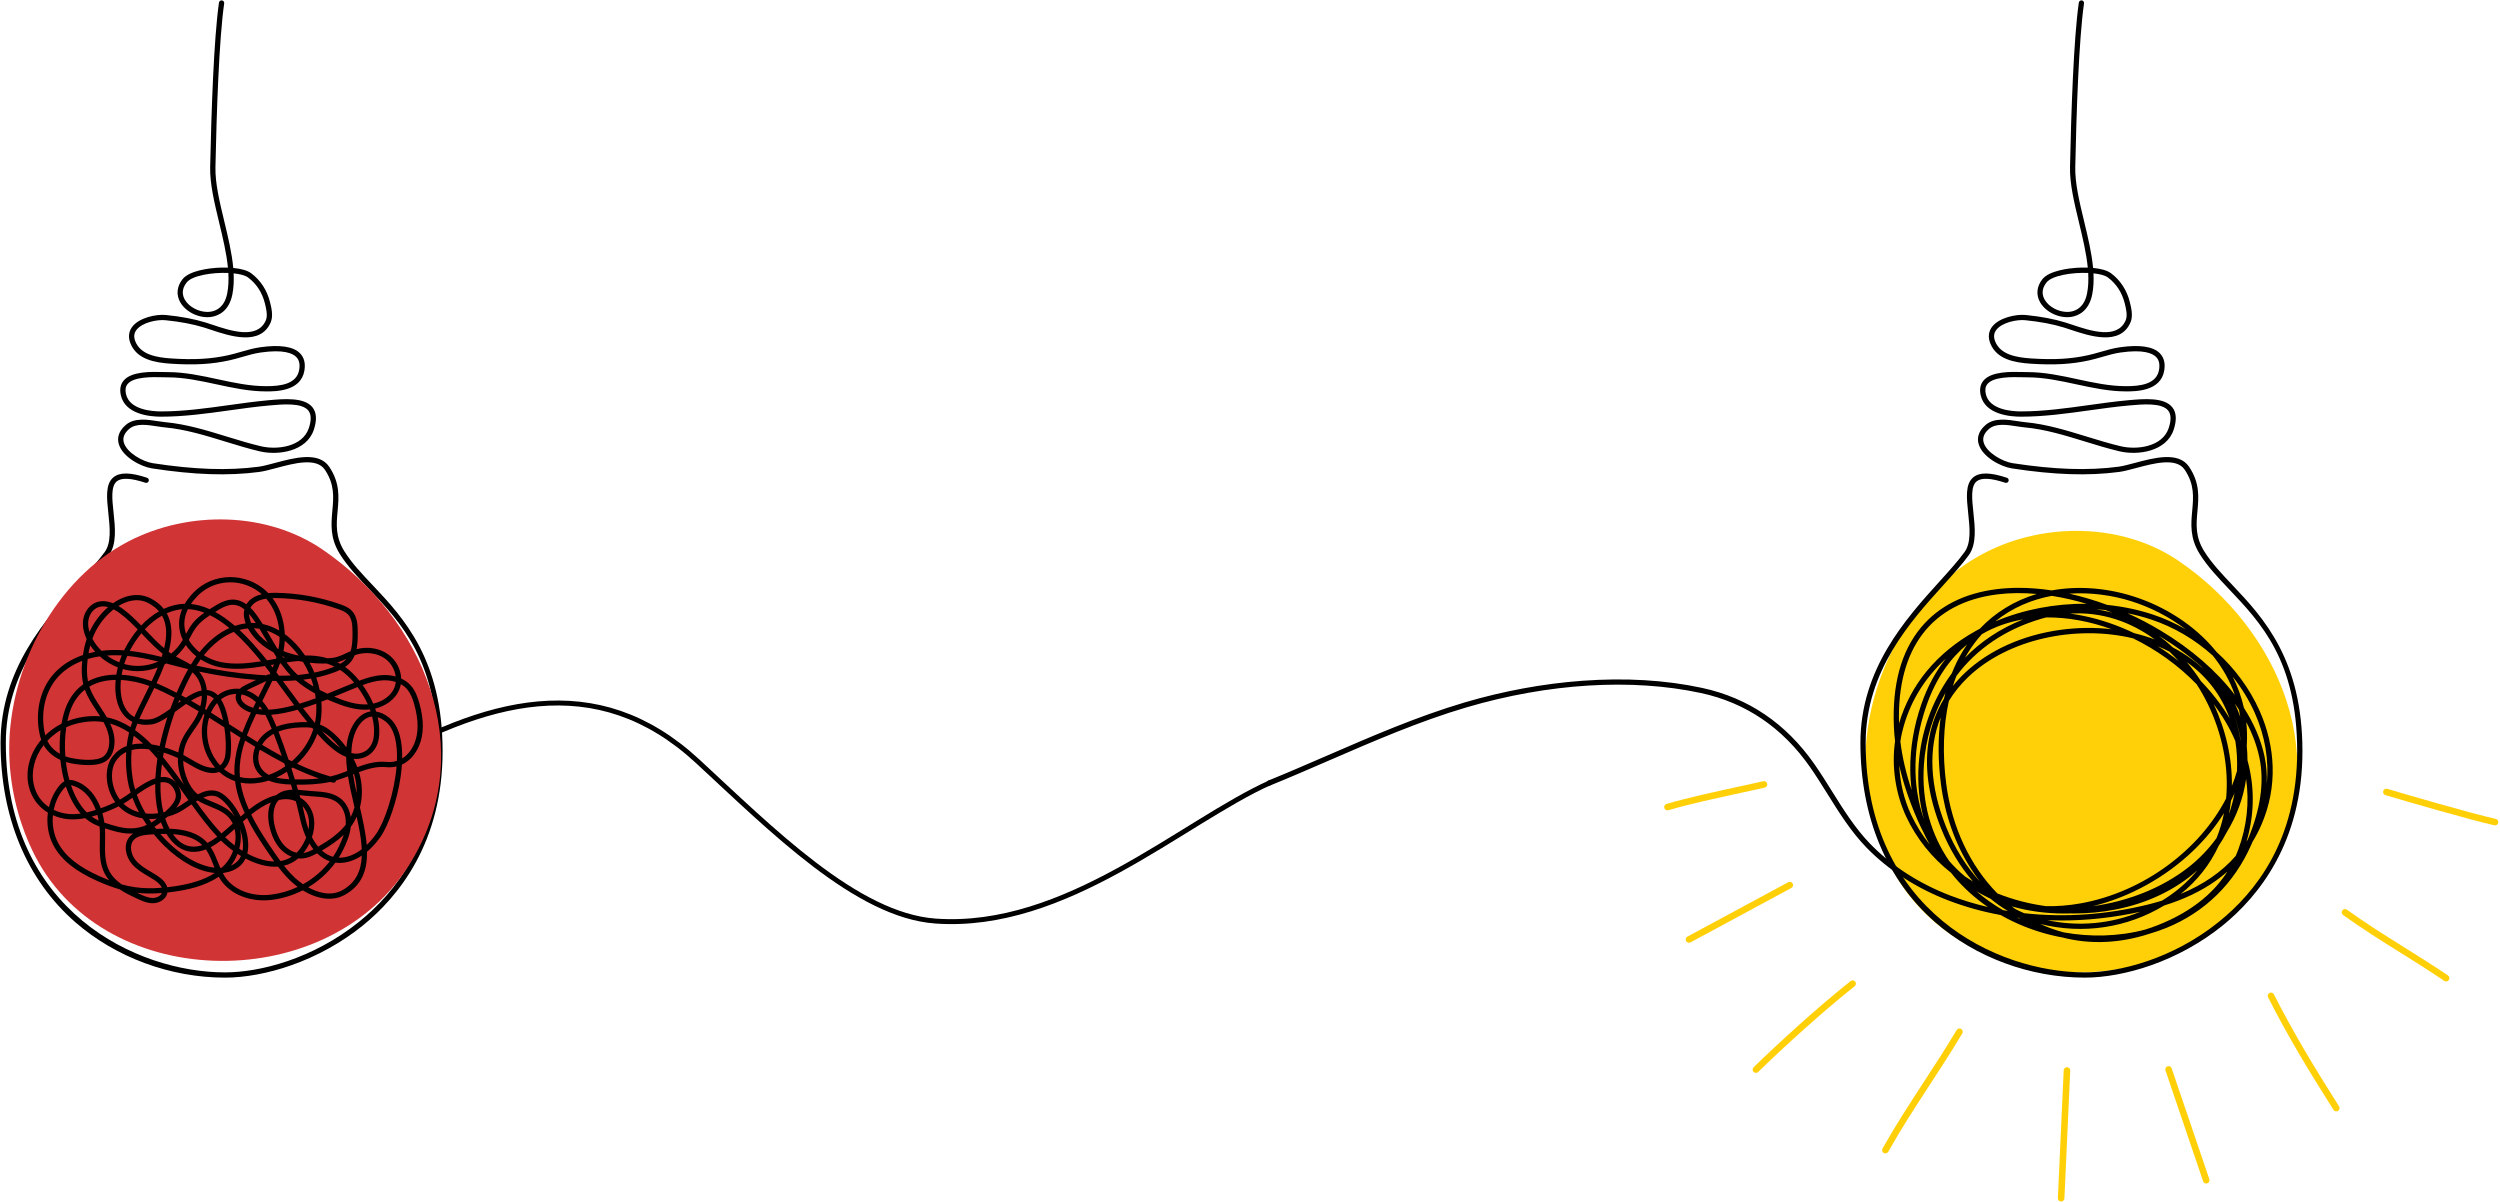
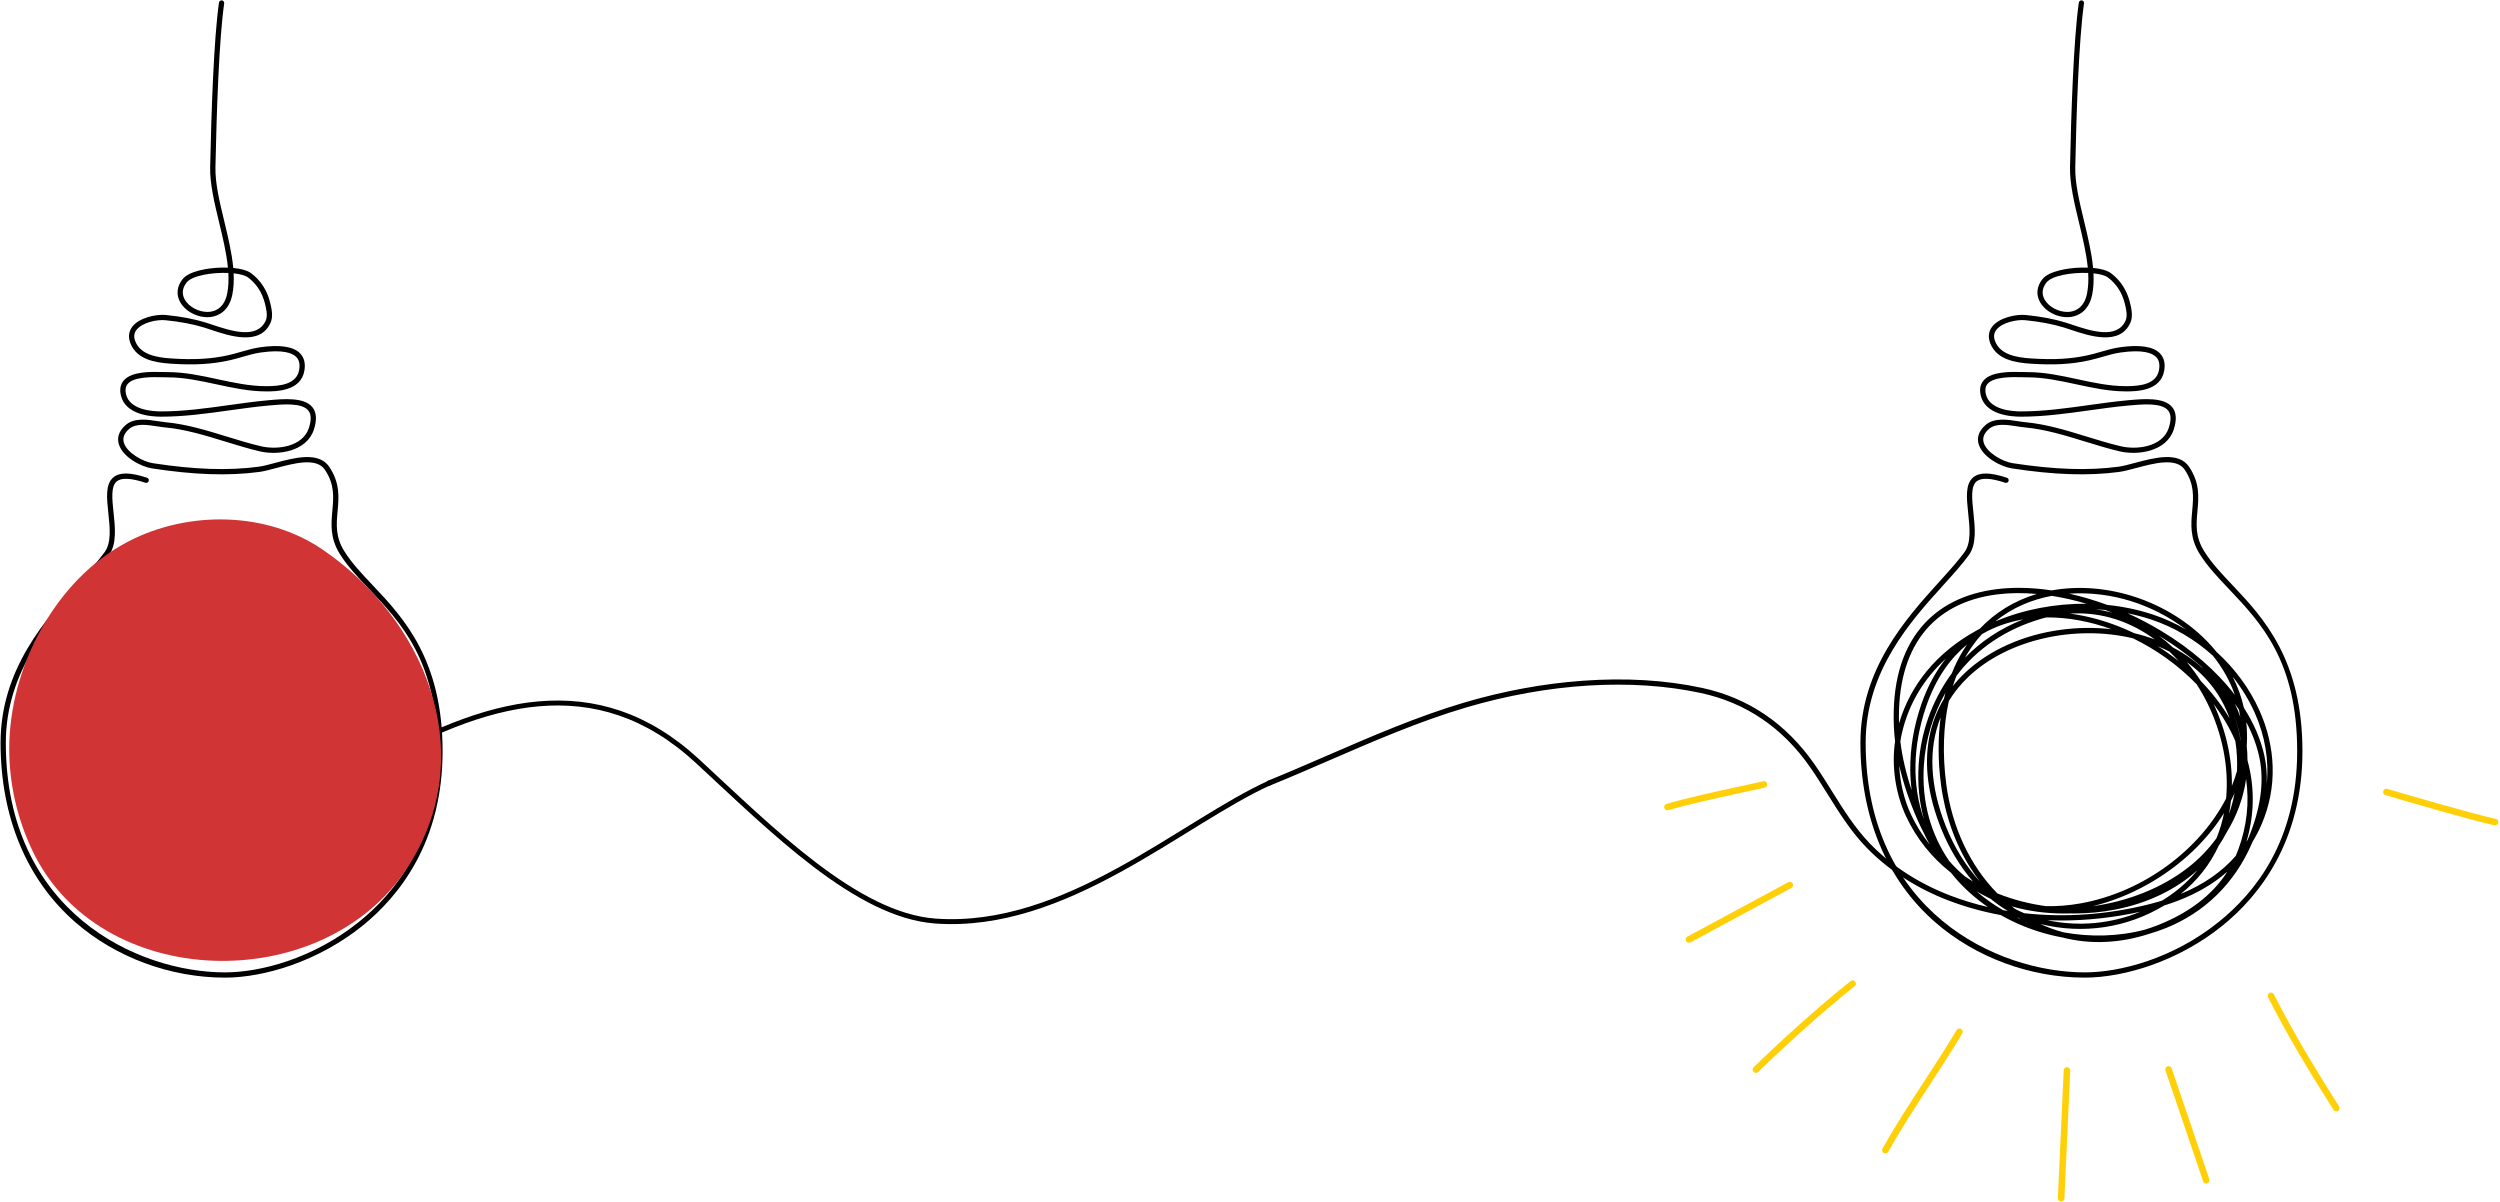
<svg xmlns="http://www.w3.org/2000/svg" width="1013" height="487" viewBox="0 0 1013 487" fill="none">
  <path d="M89.78 0.156C89.258 0.156 88.803 0.539 88.726 1.071C86.627 15.775 85.627 45.422 85.159 67.706C85.018 74.458 86.859 82.107 88.806 90.205C90.283 96.337 91.788 102.6 92.358 108.437C90.719 108.378 89.069 108.418 87.55 108.527C85.084 108.706 76.821 109.562 73.99 113.103C71.623 116.062 71.301 119.52 73.104 122.59C75.483 126.637 81.067 129.18 85.818 128.377C88.338 127.951 92.773 126.214 94.145 119.345C94.686 116.639 94.816 113.755 94.667 110.762C97.242 111.033 99.381 111.59 100.515 112.438C103.944 115.008 106.237 118.533 107.333 122.915C107.823 124.87 108.56 127.829 107.722 129.784C104.332 137.696 93.361 134.025 86.103 131.593C85.119 131.263 84.188 130.952 83.352 130.694C78.662 129.252 73.384 128.252 67.212 127.634C63.298 127.243 56.384 128.691 53.572 132.428C52.122 134.355 51.877 136.68 52.867 139.151C55.447 145.603 62.577 146.925 69.215 147.367C78.726 148 85.84 147.593 92.999 146.002C94.747 145.613 96.481 145.113 98.157 144.629C100.605 143.921 103.135 143.192 105.665 142.831C114.801 141.524 118.533 143.107 120.053 144.664C121.228 145.866 121.614 147.553 121.236 149.822C120.252 155.723 113.572 156.479 107.863 156.479C101.201 156.479 94.571 155.042 88.162 153.656C81.626 152.241 74.868 150.777 67.946 150.777C67.414 150.777 66.775 150.761 66.038 150.743C61.247 150.62 53.226 150.413 50.065 154.254C48.807 155.784 48.434 157.758 48.961 160.126C50.709 167.993 60.944 168.841 65.261 168.841C74.634 168.841 83.916 167.543 92.89 166.29C98.139 165.556 103.566 164.798 108.943 164.308C114.599 163.795 122.343 163.09 124.953 166.383C126.142 167.886 126.206 170.273 125.137 173.479C122.599 181.095 112.279 182.364 105.761 180.829C101.158 179.746 96.463 178.302 91.919 176.902C83.842 174.418 75.491 171.845 67.036 171.076C66.11 170.991 65.067 170.831 63.963 170.659C59.73 170.001 54.463 169.185 50.983 172.167C47.618 175.051 47.567 177.956 48.118 179.885C49.624 185.16 57.03 189.092 61.577 189.792C78.736 192.431 92.555 192.889 105.066 191.229C106.974 190.976 109.363 190.335 111.896 189.659C119.177 187.709 128.239 185.283 131.636 190.34C135.64 196.3 135.172 201.45 134.674 206.901C134.177 212.358 133.661 218 137.704 224.479C140.825 229.483 145.095 233.987 149.615 238.754C162.547 252.397 177.206 267.857 177.206 304.397C177.206 340.938 159.964 361.843 145.499 373.501C126.735 388.623 105.152 394.01 91.206 394.01C55.492 394.01 2.359 369.237 2.359 300.981C2.359 271.882 20.54 251.78 33.818 237.102C37.742 232.766 41.448 228.666 44.157 224.931C47.381 220.483 46.655 213.672 46.011 207.662C45.425 202.19 44.875 197.021 47.352 195.023C49.246 193.495 53.135 193.695 58.914 195.61C59.472 195.794 60.074 195.493 60.26 194.935C60.446 194.376 60.143 193.775 59.584 193.589C52.893 191.367 48.581 191.295 46.016 193.362C42.635 196.087 43.247 201.817 43.896 207.886C44.526 213.789 45.178 219.892 42.432 223.678C39.791 227.32 36.122 231.377 32.238 235.671C18.731 250.609 0.23 271.06 0.23 300.981C0.23 330.903 10.736 356.488 30.612 373.767C46.966 387.985 69.052 396.139 91.206 396.139C99.331 396.139 108.855 394.362 118.023 391.132C128.47 387.452 138.436 381.929 146.838 375.159C161.664 363.211 179.337 341.233 179.337 304.397C179.337 267.561 163.715 250.529 151.163 237.288C146.718 232.601 142.52 228.171 139.513 223.351C135.85 217.479 136.31 212.435 136.797 207.093C137.305 201.511 137.832 195.738 133.408 189.151C129.162 182.833 119.286 185.477 111.35 187.6C108.887 188.26 106.562 188.882 104.792 189.116C92.488 190.747 78.862 190.292 61.907 187.685C57.921 187.071 51.371 183.5 50.172 179.297C49.618 177.36 50.361 175.503 52.374 173.777C55.109 171.433 59.643 172.135 63.641 172.755C64.78 172.931 65.855 173.098 66.847 173.189C75.081 173.936 83.323 176.474 91.296 178.93C95.872 180.337 100.605 181.795 105.277 182.894C112.579 184.612 124.197 183.032 127.158 174.144C128.467 170.214 128.289 167.155 126.624 165.053C123.301 160.858 114.891 161.621 108.754 162.18C103.327 162.672 97.873 163.436 92.6 164.172C83.698 165.418 74.49 166.705 65.267 166.705C61.462 166.705 52.457 166.019 51.044 159.655C50.661 157.936 50.882 156.609 51.715 155.598C54.218 152.56 61.875 152.757 65.99 152.863C66.743 152.882 67.392 152.9 67.951 152.9C74.645 152.9 81.29 154.34 87.718 155.731C94.239 157.144 100.983 158.602 107.871 158.602C111.717 158.602 121.939 158.602 123.343 150.165C123.833 147.223 123.242 144.869 121.582 143.171C118.869 140.394 113.415 139.569 105.37 140.718C102.691 141.101 100.089 141.852 97.572 142.581C95.925 143.057 94.225 143.546 92.541 143.921C85.592 145.464 78.659 145.861 69.361 145.241C63.386 144.842 56.99 143.714 54.849 138.358C54.13 136.565 54.271 135.044 55.28 133.705C57.592 130.633 63.681 129.417 67.007 129.749C73.035 130.353 78.18 131.324 82.732 132.726C83.544 132.977 84.462 133.282 85.433 133.61C92.946 136.124 105.521 140.333 109.685 130.619C110.805 128.004 109.962 124.628 109.403 122.396C108.203 117.597 105.572 113.564 101.797 110.733C100.171 109.512 97.46 108.855 94.518 108.573C93.962 102.491 92.406 96.031 90.884 89.702C88.968 81.742 87.159 74.224 87.295 67.746C87.76 45.521 88.755 15.966 90.841 1.369C90.924 0.786 90.519 0.249 89.939 0.164C89.889 0.156 89.838 0.153 89.788 0.153L89.78 0.156ZM84.025 126.392C80.487 126.392 76.637 124.391 74.943 121.508C73.985 119.879 73.333 117.331 75.656 114.428C77.893 111.629 86.005 110.323 92.531 110.602C92.693 113.529 92.581 116.325 92.062 118.922C90.996 124.258 87.886 125.865 85.467 126.272C84.996 126.352 84.515 126.389 84.025 126.389V126.392Z" fill="black" />
  <path d="M514.891 317.019C478.964 333.166 431.898 377.029 379.033 373.211C347.071 370.903 312.593 336.095 282.638 308.419C241.659 270.558 196.371 283.39 148.559 311.377" stroke="black" stroke-width="2" />
  <path d="M166.778 348.853C166.174 349.858 165.546 350.859 164.891 351.856C130.836 403.849 40.387 402.114 13.075 344.556C7.004 331.76 3.735 317.622 3.737 303.45C3.737 270.56 22.331 234.689 52.127 219.328C76.619 206.702 108.203 207.356 130.628 222.63C171.683 250.591 194.012 303.541 166.78 348.853H166.778Z" fill="#D13434" />
-   <path d="M93.337 233.83C87.72 233.83 82.261 236.057 78.303 240.204C76.855 241.718 75.741 243.205 74.895 244.644C72.005 244.711 69.167 245.403 66.357 246.711C65.048 245.059 63.325 243.665 61.194 242.532C56.588 240.09 50.962 240.824 45.784 244.442C43.342 243.447 41.059 243.309 39.048 244.054C36.164 245.118 34.049 248.026 33.661 251.458C33.398 253.793 33.9 256.355 35.121 258.939C34.672 260.261 34.307 261.626 34.028 263.03C33.866 263.844 33.727 264.64 33.608 265.414C28.516 267.165 24.23 270.003 21.149 273.781C16.584 279.376 14.575 287.174 15.642 295.168C15.871 296.887 16.225 298.406 16.706 299.749C12.114 305.193 10.156 312.099 11.633 318.524C12.7 323.153 15.466 326.904 19.407 329.28C18.803 333.813 19.532 338.533 21.668 342.55C24.786 348.406 30.503 353.024 39.666 357.084C42.842 358.491 45.731 359.563 48.469 360.345C50.839 361.934 53.396 363.123 55.553 364.126C57.495 365.03 59.696 366.057 62.127 365.988C64.564 365.922 67.384 364.379 67.866 361.644C68.725 361.551 69.608 361.439 70.513 361.314C75.759 360.582 82.841 359.167 88.62 355.235C88.888 355.714 89.176 356.185 89.49 356.642C93.491 362.492 101.504 365.634 109.903 364.647C114.404 364.118 118.73 362.774 122.678 360.758C128.717 364.48 134.868 365.217 139.582 362.66C146.715 358.792 148.827 352.463 148.718 345.117C150.628 343.529 152.443 341.55 154.084 339.227C157.468 334.444 160.924 324.257 162.297 315.007C162.523 313.493 162.733 311.718 162.856 309.814C165.822 308.441 168.254 305.831 169.799 302.213C171.813 297.501 171.84 291.64 169.882 284.793C169.233 282.518 168.323 279.913 166.519 277.846C165.465 276.638 164.111 275.657 162.56 274.936C162.433 271.264 160.57 267.58 157.426 265.254C153.89 262.639 149.053 261.836 144.48 263.033C144.919 260.913 144.972 258.611 144.962 256.257C144.948 253.094 144.752 249.816 142.597 247.528C141.28 246.131 139.524 245.434 137.837 244.841C129.468 241.891 120.723 240.332 111.85 240.207C110.738 240.191 109.69 240.233 108.708 240.332C106.476 238.028 103.744 236.245 100.605 235.109C98.226 234.25 95.768 233.832 93.339 233.832L93.337 233.83ZM77.358 244.74C78.052 243.705 78.88 242.681 79.84 241.675C84.93 236.344 92.796 234.551 99.879 237.107C102.206 237.948 104.287 239.19 106.075 240.768C103.143 241.484 101.036 242.862 99.849 244.862C98.476 243.862 96.885 243.123 95.069 242.968C91.599 242.67 88.412 244.668 86.087 246.126C85.715 246.36 85.334 246.6 84.948 246.844C82.373 245.687 79.846 244.988 77.356 244.743L77.358 244.74ZM110.432 242.343C110.903 242.327 111.369 242.322 111.818 242.33C120.462 242.452 128.978 243.971 137.129 246.844C138.571 247.353 140.059 247.935 141.048 248.986C142.676 250.713 142.823 253.413 142.833 256.265C142.847 258.987 142.775 261.618 142.065 263.863C141.41 264.137 140.774 264.438 140.152 264.73C139.002 265.273 137.914 265.784 136.77 266.13C135.472 266.518 134.107 266.683 132.745 266.739C129.76 265.84 126.695 265.542 123.596 265.592C121.135 262.003 118.374 259.101 115.397 256.943C115.386 256.696 115.373 256.449 115.354 256.198C114.984 250.822 113.252 246.076 110.432 242.346V242.343ZM101.504 246.275C102.629 244.03 105.173 242.998 107.873 242.577C110.794 245.935 112.651 250.375 113.159 255.483C111.004 254.232 108.759 253.354 106.45 252.868C105.745 251.753 105.018 250.652 104.255 249.582C103.513 248.539 102.597 247.353 101.504 246.278V246.275ZM47.987 245.549C51.047 243.663 55.604 241.979 60.193 244.416C61.962 245.355 63.354 246.464 64.418 247.717C61.84 249.188 59.424 251.12 57.216 253.461C54.952 251.128 52.584 248.826 49.956 246.866C49.291 246.371 48.634 245.929 47.985 245.546L47.987 245.549ZM87.183 247.951C87.183 247.951 87.21 247.935 87.22 247.927C89.905 246.243 92.334 244.87 94.888 245.089C96.292 245.208 97.652 245.802 99.022 246.911C98.54 248.92 98.931 250.934 99.543 252.591C98.075 252.777 96.614 253.118 95.175 253.605C94.927 253.392 94.683 253.184 94.435 252.977C91.969 250.92 89.556 249.247 87.183 247.951ZM36.266 256.055C35.789 254.53 35.619 253.059 35.773 251.697C36.069 249.095 37.681 246.826 39.785 246.049C41.084 245.57 42.456 245.634 43.789 246.001C40.57 248.792 38.029 252.197 36.266 256.052V256.055ZM75.384 256.853C75.35 256.754 75.318 256.653 75.286 256.555C74.267 253.333 74.57 250.037 76.156 246.815C78.332 246.914 80.545 247.398 82.804 248.268C81.088 249.473 79.417 250.851 78.076 252.535C77.002 253.887 76.172 255.384 75.384 256.853ZM67.557 248.505C69.603 247.589 71.675 247.039 73.78 246.86C72.064 250.949 72.418 254.552 73.256 257.196C73.477 257.893 73.751 258.58 74.07 259.247C73.876 259.582 73.676 259.912 73.469 260.232C72.351 261.969 70.963 263.517 69.382 264.837C69.028 264.597 68.68 264.35 68.337 264.097C68.605 263.092 68.832 262.094 69.01 261.107C69.925 256.068 69.435 251.857 67.557 248.505ZM37.428 258.798C39.07 254.413 41.73 250.58 45.263 247.541C45.489 247.347 45.75 247.132 46.04 246.903C47.003 247.398 47.902 247.991 48.682 248.574C51.228 250.473 53.558 252.748 55.795 255.057C53.896 257.321 52.169 259.91 50.653 262.791C50.525 263.033 50.403 263.275 50.281 263.52C49.623 263.472 48.969 263.435 48.309 263.408C45.83 263.315 43.425 263.416 41.121 263.701C39.751 262.357 38.561 260.825 37.617 259.146C37.55 259.029 37.487 258.912 37.425 258.798H37.428ZM101.775 252.426C101.342 251.402 100.948 250.111 100.943 248.795C101.461 249.393 101.988 250.064 102.52 250.814C102.909 251.359 103.286 251.913 103.662 252.474C103.148 252.437 102.637 252.421 102.119 252.421C102.004 252.421 101.89 252.421 101.775 252.423V252.426ZM76.491 259.285C76.688 258.925 76.879 258.569 77.068 258.215C77.906 256.651 78.699 255.172 79.742 253.86C81.202 252.024 83.113 250.588 85.1 249.279C87.646 250.537 90.251 252.272 92.927 254.49C88.574 256.457 84.456 259.782 80.854 264.275C79.053 262.852 77.555 261.155 76.488 259.287L76.491 259.285ZM58.693 254.996C60.826 252.719 63.162 250.856 65.65 249.465C67.754 253.136 67.701 257.726 66.512 262.661C63.976 260.543 61.654 258.106 59.246 255.579C59.062 255.384 58.876 255.193 58.693 254.999V254.996ZM108.474 260.413C106.335 258.867 104.414 256.946 102.911 254.562C103.659 254.592 104.404 254.666 105.143 254.786C106.141 256.398 107.096 258.042 108.035 259.654C108.182 259.907 108.331 260.16 108.477 260.413H108.474ZM97.029 255.257C98.171 254.943 99.322 254.73 100.477 254.626C100.568 254.791 100.655 254.945 100.74 255.092C102.978 258.899 106.415 262.014 110.797 264.315C111.201 264.972 111.614 265.63 112.037 266.279C111.97 266.5 111.901 266.72 111.829 266.941C111.308 267.032 110.789 267.122 110.267 267.213C109.584 267.332 108.897 267.452 108.208 267.569C104.667 263.145 100.937 258.885 97.029 255.259V255.257ZM112.311 262.708C111.478 261.338 110.672 259.955 109.874 258.582C109.28 257.563 108.679 256.531 108.065 255.501C109.86 256.092 111.608 256.954 113.295 258.071C113.3 259.769 113.141 261.394 112.848 262.969C112.667 262.884 112.489 262.799 112.311 262.708ZM82.599 265.502C86.225 261.006 90.376 257.776 94.725 256.034C98.578 259.487 102.275 263.621 105.798 267.963C100.381 268.814 94.898 269.344 89.623 268.298C87.09 267.795 84.698 266.821 82.602 265.499L82.599 265.502ZM52.566 263.73C53.968 261.08 55.548 258.691 57.283 256.598C57.424 256.747 57.565 256.895 57.708 257.042C60.289 259.75 62.933 262.525 65.905 264.901C65.775 265.332 65.639 265.765 65.495 266.199C61.252 265.153 56.937 264.22 52.566 263.73ZM114.857 263.829C115.131 262.466 115.314 261.07 115.389 259.617C117.392 261.256 119.286 263.275 121.037 265.654C119.036 265.228 116.932 264.637 114.857 263.829ZM71.268 266.013C72.798 264.659 74.15 263.102 75.259 261.381C75.264 261.373 75.27 261.362 75.278 261.354C76.419 263.062 77.877 264.619 79.572 265.957C78.853 266.947 78.156 267.981 77.489 269.067C77.459 269.117 77.427 269.165 77.398 269.216C77.289 269.189 77.177 269.163 77.068 269.139C77.047 269.133 77.026 269.128 77.002 269.123C75.938 268.468 74.825 267.896 73.735 267.332C72.915 266.909 72.067 266.473 71.268 266.015V266.013ZM35.877 264.717C35.949 264.297 36.029 263.874 36.114 263.44C36.244 262.783 36.393 262.136 36.566 261.498C37.17 262.413 37.84 263.283 38.572 264.1C37.654 264.275 36.758 264.48 35.88 264.717H35.877ZM143.743 265.481C147.997 263.943 152.863 264.518 156.162 266.957C158.49 268.678 159.988 271.376 160.347 274.116C158.636 273.64 156.771 273.443 154.848 273.555C151.666 273.741 148.636 274.664 145.606 275.814C143.754 273.507 141.828 271.679 139.846 270.251C140.676 269.681 141.458 269.008 142.126 268.202C142.82 267.362 143.347 266.452 143.743 265.483V265.481ZM43.369 265.614C44.946 265.497 46.572 265.47 48.232 265.531C48.604 265.544 48.974 265.563 49.347 265.584C48.972 266.494 48.634 267.425 48.333 268.37C46.567 267.673 44.893 266.742 43.369 265.611V265.614ZM50.342 269.051C50.693 267.941 51.108 266.843 51.581 265.765C55.803 266.186 60.007 267.058 64.149 268.061C61.35 269.28 58.296 269.908 55.242 269.817C53.582 269.767 51.935 269.503 50.342 269.054V269.051ZM114.359 265.928C114.359 265.928 114.359 265.925 114.359 265.922C114.732 266.066 115.109 266.204 115.495 266.34C115.237 266.38 114.979 266.42 114.718 266.46C114.596 266.281 114.476 266.106 114.359 265.928ZM35.531 267.026C37.087 266.561 38.721 266.199 40.416 265.944C42.563 267.862 45.066 269.391 47.753 270.426C47.508 271.4 47.303 272.384 47.144 273.366C43.446 273.395 39.777 274.06 36.502 275.646C36.218 275.784 35.936 275.928 35.659 276.08C35.143 273.47 35.1 270.474 35.531 267.026ZM136.736 268.338C136.951 268.285 137.169 268.223 137.385 268.16C138.433 267.846 139.425 267.412 140.386 266.965C139.686 267.777 138.811 268.431 137.89 268.971C137.507 268.748 137.124 268.535 136.736 268.338ZM79.59 269.719C80.144 268.841 80.718 267.997 81.306 267.189C83.661 268.705 86.356 269.82 89.208 270.386C95.22 271.578 101.336 270.863 107.325 269.873C108.065 270.807 108.793 271.749 109.514 272.693C109.416 272.903 109.32 273.111 109.219 273.321C108.977 273.241 108.703 273.249 108.453 273.363C108.248 273.457 108.041 273.55 107.836 273.643C106.694 273.582 105.585 273.507 104.516 273.427C96.157 272.799 87.782 271.554 79.59 269.721V269.719ZM18.364 297.959C18.105 297.036 17.903 296.019 17.752 294.883C16.762 287.469 18.6 280.267 22.796 275.125C25.424 271.903 29.024 269.421 33.304 267.785C32.943 271.373 33.086 274.515 33.741 277.277C29.894 280.001 27.217 284.082 25.767 289.443C25.435 290.667 25.156 291.936 24.927 293.242C23.586 293.918 22.32 294.7 21.136 295.586C20.146 296.325 19.22 297.121 18.366 297.959H18.364ZM116.104 268.402C117.738 268.16 119.355 267.96 120.954 267.838C121.545 267.957 122.141 268.069 122.75 268.17C122.782 268.221 122.814 268.271 122.846 268.322C123.753 269.772 124.554 271.318 125.243 272.924C123.705 273.177 122.17 273.366 120.648 273.504C120.566 273.427 120.481 273.35 120.398 273.27C118.823 271.788 117.411 270.144 116.107 268.404L116.104 268.402ZM127.379 272.528C126.812 271.153 126.166 269.817 125.448 268.54C126.943 268.705 128.483 268.814 130.061 268.859C130.84 268.881 131.636 268.894 132.439 268.873C133.479 269.205 134.504 269.618 135.517 270.12C135.238 270.235 134.967 270.339 134.701 270.44C132.293 271.344 129.837 272.025 127.376 272.531L127.379 272.528ZM113.433 268.825C113.534 268.809 113.635 268.79 113.737 268.774C114.976 270.503 116.314 272.164 117.802 273.699C116.179 273.781 114.58 273.81 113.021 273.8C112.675 273.339 112.327 272.877 111.975 272.414C112.507 271.222 112.997 270.027 113.433 268.822V268.825ZM66.693 269.187C66.897 269.077 67.102 268.966 67.304 268.849C68.233 269.085 69.156 269.325 70.077 269.564C72.072 270.083 74.131 270.615 76.172 271.11C76.198 271.126 76.225 271.145 76.251 271.161C74.748 273.813 73.133 277.045 71.561 280.711C68.885 279.312 66.176 278.006 63.434 276.825C64.615 274.308 65.74 271.741 66.693 269.187ZM109.709 269.469C110.017 269.415 110.323 269.362 110.632 269.309C110.754 269.288 110.877 269.266 110.999 269.245C110.837 269.657 110.669 270.07 110.496 270.482C110.235 270.144 109.972 269.806 109.711 269.471L109.709 269.469ZM55.825 271.953C58.592 271.953 61.34 271.424 63.923 270.445C63.165 272.31 62.327 274.18 61.457 276.029C57.833 274.675 53.579 273.656 49.275 273.419C49.408 272.648 49.57 271.874 49.762 271.099C51.523 271.6 53.34 271.89 55.176 271.945C55.391 271.951 55.609 271.956 55.827 271.956L55.825 271.953ZM128.143 274.542C130.593 274.023 133.043 273.334 135.451 272.43C136.188 272.153 136.988 271.828 137.797 271.432C139.769 272.73 141.679 274.433 143.522 276.633C143.379 276.692 143.232 276.75 143.086 276.809C141.575 277.423 140.064 278.051 138.553 278.679C136.605 279.488 134.642 280.304 132.66 281.097C131.644 280.632 130.593 280.126 129.531 279.57C129.18 277.87 128.717 276.183 128.145 274.539L128.143 274.542ZM83.791 279.589C83.482 276.854 82.501 274.255 80.668 272.134C88.284 273.765 96.042 274.896 103.792 275.505C102.496 276.114 101.203 276.734 99.924 277.357C98.91 277.852 97.918 278.402 97.128 279.11C97.011 279.099 96.894 279.089 96.776 279.081C93.632 278.87 90.684 279.796 88.234 281.696C87.364 280.797 86.388 280.187 85.299 279.857C84.805 279.706 84.299 279.621 83.788 279.589H83.791ZM73.469 281.725C74.948 278.24 76.488 275.09 77.973 272.44C78.204 272.642 78.428 272.853 78.646 273.073C80.436 274.912 81.389 277.253 81.687 279.754C79.617 280.177 77.462 281.31 75.288 282.723C74.684 282.388 74.078 282.052 73.471 281.725H73.469ZM122.907 275.404C123.945 275.279 124.987 275.127 126.033 274.946C126.413 276.008 126.746 277.088 127.028 278.181C125.631 277.351 124.242 276.431 122.907 275.404ZM36.21 278.213C36.603 277.982 37.01 277.766 37.428 277.564C40.32 276.162 43.568 275.55 46.867 275.489C46.835 275.811 46.811 276.13 46.79 276.449C46.458 281.491 47.381 285.774 49.461 288.828C50.35 290.137 51.682 291.534 53.63 292.494C53.343 293.234 53.093 293.939 52.89 294.607C52.89 294.607 52.89 294.609 52.89 294.612C49.9 292.734 46.721 291.361 43.3 290.664C42.504 289.291 41.634 287.966 40.775 286.663C38.934 283.867 37.194 281.222 36.212 278.216L36.21 278.213ZM54.444 290.526C53.164 289.869 52.087 288.903 51.22 287.631C49.23 284.707 48.509 280.288 48.987 275.521C53.042 275.723 57.078 276.678 60.536 277.953C59.77 279.538 58.991 281.1 58.233 282.622C56.844 285.407 55.503 288.099 54.444 290.526ZM146.944 277.585C149.609 276.604 152.265 275.84 154.97 275.681C156.894 275.566 158.74 275.803 160.379 276.346C160.307 277.013 160.163 277.665 159.937 278.293C158.575 282.074 154.864 284.314 151.232 285.109C150.541 283.489 149.841 282.18 149.333 281.307C148.553 279.961 147.755 278.724 146.944 277.588V277.585ZM114.609 275.925C116.341 275.907 118.113 275.838 119.911 275.699C122.351 277.822 125.022 279.549 127.642 280.978C127.76 281.627 127.855 282.278 127.935 282.928C125.78 283.723 123.604 284.471 121.406 285.128C120.161 283.465 118.876 281.717 117.56 279.927C116.594 278.612 115.609 277.274 114.609 275.925ZM106.282 284.074C106.971 282.672 107.692 281.228 108.434 279.732C108.934 278.727 109.448 277.697 109.969 276.641C110.097 276.386 110.222 276.13 110.347 275.877C110.877 275.893 111.411 275.907 111.949 275.917C113.276 277.697 114.577 279.464 115.844 281.188C116.993 282.752 118.118 284.282 119.214 285.753C117.799 286.136 116.376 286.477 114.944 286.769C112.686 287.229 110.642 287.49 108.783 287.549C108.565 287.171 108.352 286.82 108.142 286.498C107.57 285.62 106.945 284.811 106.282 284.074ZM99.956 279.735C100.254 279.57 100.56 279.418 100.86 279.27C103.199 278.131 105.577 277.008 107.95 275.925C107.469 276.899 106.992 277.852 106.529 278.785C105.896 280.06 105.279 281.299 104.683 282.507C103.225 281.254 101.626 280.315 99.956 279.735ZM152.014 287.11C156.157 286.107 160.342 283.449 161.94 279.017C162.151 278.434 162.305 277.838 162.411 277.234C163.382 277.777 164.231 278.45 164.92 279.24C166.45 280.991 167.253 283.324 167.841 285.372C169.661 291.739 169.664 297.121 167.847 301.372C166.708 304.041 165.013 306.065 162.965 307.321C163.074 301.133 162.028 294.253 157.591 290.728C155.931 289.408 154.151 288.592 152.419 288.318C152.291 287.905 152.155 287.503 152.017 287.115L152.014 287.11ZM135.387 282.292C136.722 281.746 138.05 281.193 139.372 280.645C140.878 280.02 142.384 279.395 143.892 278.78C144.225 278.644 144.56 278.509 144.893 278.376C145.778 279.578 146.646 280.906 147.494 282.372C147.915 283.095 148.476 284.138 149.048 285.415C144.294 285.716 139.484 284.013 135.39 282.292H135.387ZM56.447 291.26C57.474 288.916 58.783 286.29 60.137 283.571C60.919 282.002 61.726 280.387 62.518 278.745C65.288 279.935 68.025 281.259 70.739 282.68C70.148 284.133 69.566 285.644 69.002 287.206C66.073 289.321 63.167 291.212 60.85 291.467C59.227 291.646 57.759 291.574 56.447 291.26ZM27.297 292.183C27.454 291.438 27.627 290.707 27.821 289.996C29.061 285.42 31.264 281.887 34.387 279.448C35.483 282.491 37.269 285.202 38.998 287.828C39.535 288.645 40.067 289.451 40.573 290.257C39.277 290.137 37.95 290.113 36.585 290.193C33.294 290.387 30.165 291.063 27.297 292.18V292.183ZM89.537 283.369C91.331 281.967 93.43 281.217 95.712 281.18C95.67 281.307 95.632 281.438 95.6 281.573C94.962 284.298 97.181 286.735 99.666 287.942C100.309 288.254 100.975 288.525 101.666 288.754C100.339 291.593 99.168 294.269 98.192 296.849C96.697 295.9 95.21 294.947 93.725 294C93.43 293.811 93.134 293.622 92.839 293.434C92.424 291.018 91.86 288.727 91.179 286.838C90.692 285.492 90.147 284.338 89.537 283.372V283.369ZM102.584 286.812C101.89 286.596 101.227 286.336 100.594 286.027C98.929 285.218 97.303 283.63 97.67 282.06C97.726 281.821 97.825 281.595 97.958 281.385C100.001 281.808 101.972 282.877 103.709 284.489C103.324 285.277 102.949 286.051 102.584 286.812ZM83.065 287.28C83.589 285.479 83.884 283.595 83.903 281.736C84.171 281.765 84.432 281.818 84.688 281.895C85.4 282.113 86.06 282.523 86.664 283.13C85.949 283.885 85.294 284.739 84.709 285.684C84.32 286.314 83.969 286.966 83.658 287.642C83.461 287.522 83.264 287.4 83.067 287.28H83.065ZM77.39 283.912C78.925 282.978 80.41 282.247 81.788 281.909C81.756 283.321 81.543 284.75 81.181 286.139C79.923 285.383 78.662 284.641 77.39 283.912ZM130.21 284.346C131.013 284.04 131.814 283.726 132.612 283.412C133.251 283.696 133.873 283.962 134.474 284.218C138.859 286.067 144.057 287.908 149.333 287.533C149.516 287.519 149.703 287.503 149.889 287.482C149.985 287.74 150.078 288.001 150.168 288.27C149.727 288.326 149.293 288.421 148.873 288.557C145.688 289.584 143.006 292.729 141.514 297.185C140.913 298.978 140.548 300.867 140.37 302.825C139.343 301.425 138.196 300.074 136.938 298.778C134.432 296.198 132.088 294.524 129.651 293.59C129.765 293.061 129.864 292.529 129.949 291.992C130.335 289.541 130.415 286.958 130.212 284.346H130.21ZM72.189 284.875C72.343 284.481 72.498 284.088 72.654 283.702C72.875 283.821 73.096 283.944 73.32 284.064C72.942 284.33 72.567 284.601 72.189 284.875ZM85.48 288.77C85.784 288.091 86.129 287.434 86.518 286.804C86.96 286.091 87.438 285.444 87.954 284.862C88.394 285.62 88.8 286.516 89.176 287.559C89.636 288.831 90.038 290.297 90.373 291.859C88.75 290.826 87.119 289.791 85.478 288.77H85.48ZM122.777 286.937C124.58 286.378 126.365 285.769 128.135 285.122C128.268 287.357 128.175 289.563 127.845 291.662C127.775 292.095 127.698 292.526 127.608 292.952C127.249 292.521 126.9 292.101 126.568 291.696L126.03 291.047C124.985 289.786 123.897 288.405 122.777 286.937ZM70.84 288.504C71.228 288.222 71.617 287.934 72.008 287.647C73.131 286.822 74.264 285.987 75.387 285.218C77.108 286.192 78.816 287.198 80.513 288.222C80.104 289.294 79.606 290.323 79.037 291.273C78.406 292.327 77.68 293.367 76.975 294.375C75.812 296.038 74.61 297.759 73.735 299.677C72.987 301.314 72.492 303.07 72.245 304.895C70.933 304.315 69.012 303.538 66.77 302.857C67.807 297.924 69.231 293.048 70.838 288.506L70.84 288.504ZM104.707 287.309C104.891 286.929 105.077 286.543 105.266 286.157C105.609 286.58 105.939 287.027 106.253 287.495C105.723 287.453 105.207 287.392 104.71 287.309H104.707ZM109.89 289.626C111.587 289.515 113.407 289.257 115.375 288.855C117.131 288.496 118.871 288.067 120.592 287.581C121.904 289.31 123.17 290.933 124.391 292.404L124.562 292.611C123.681 292.574 122.83 292.588 122.034 292.611C118.132 292.744 114.819 293.351 112.047 294.45C111.316 292.675 110.592 291.042 109.89 289.624V289.626ZM100.03 298.012C101.054 295.256 102.313 292.38 103.76 289.302C104.941 289.536 106.194 289.664 107.532 289.688C108.349 291.249 109.219 293.178 110.108 295.346C108.956 295.958 107.916 296.674 106.976 297.496C105.963 298.382 105.066 299.478 104.348 300.696C102.901 299.813 101.461 298.917 100.027 298.015L100.03 298.012ZM74.277 305.879C74.456 304.006 74.921 302.21 75.674 300.558C76.469 298.816 77.566 297.251 78.723 295.591C79.449 294.554 80.197 293.481 80.867 292.361C81.434 291.414 81.934 290.398 82.357 289.339C82.525 289.443 82.692 289.547 82.862 289.648C80.931 295.431 81.588 302.271 84.818 307.792C85.512 308.976 86.281 310.058 87.124 311.035C86.728 311.107 86.308 311.131 85.874 311.104C82.889 310.926 79.973 309.196 77.153 307.523C76.214 306.964 75.251 306.395 74.277 305.876V305.879ZM142.373 305.129C142.432 302.556 142.778 300.111 143.533 297.86C144.791 294.107 147.032 291.385 149.527 290.582C149.931 290.451 150.354 290.374 150.791 290.347C151.485 293.042 151.844 296.105 151.333 299.207C150.99 301.29 149.732 303.28 148.122 304.275C146.273 305.419 144.329 305.602 142.37 305.131L142.373 305.129ZM59.177 293.692C59.781 293.692 60.417 293.657 61.084 293.585C63.21 293.354 65.471 292.178 67.837 290.616C66.685 294.149 65.647 297.892 64.814 301.761C64.777 301.934 64.74 302.109 64.703 302.285C63.641 302.021 62.529 301.79 61.398 301.62C59.273 299.459 57.065 297.509 54.747 295.852C54.809 295.642 54.87 295.434 54.931 295.227C55.122 294.604 55.357 293.942 55.628 293.242C56.673 293.527 57.849 293.692 59.177 293.692ZM144.305 307.534C145.954 307.534 147.611 307.095 149.245 306.084C151.387 304.759 152.993 302.255 153.438 299.552C153.949 296.437 153.675 293.378 153.049 290.637C154.121 290.965 155.218 291.553 156.271 292.391C159.924 295.29 161.105 301.393 160.828 308.303C159.506 308.731 158.083 308.88 156.601 308.728C152.536 308.311 148.598 309.431 144.77 310.841C144.339 309.705 143.839 308.582 143.27 307.478C143.616 307.515 143.961 307.534 144.307 307.534H144.305ZM89.17 310.12C88.239 309.122 87.396 307.986 86.656 306.72C83.82 301.872 83.171 295.91 84.725 290.805C86.8 292.101 88.859 293.41 90.902 294.718C91.498 298.603 91.684 302.718 91.315 305.834C91.088 307.731 90.317 309.215 89.17 310.122V310.12ZM26.856 294.679C30.468 293.048 34.033 292.478 36.715 292.321C38.522 292.215 40.264 292.311 41.948 292.588C42.842 294.24 43.568 295.937 43.989 297.786C44.667 300.774 44.279 304.799 41.815 306.576C39.03 308.587 32.384 307.88 28.896 307.145C28.055 306.967 27.244 306.733 26.473 306.448C26.164 302.444 26.297 298.416 26.856 294.679ZM35.773 310.021C38.442 310.021 41.227 309.627 43.063 308.3C46.327 305.943 46.923 301.082 46.066 297.312C45.736 295.862 45.236 294.498 44.633 293.191C47.327 293.963 49.876 295.197 52.302 296.786C51.874 298.549 51.555 300.401 51.342 302.295C48.897 303.2 46.702 304.801 45.039 307.393C42.603 311.192 43.007 316.473 44.092 319.841C44.72 321.785 45.593 323.528 46.694 325.039C46.186 325.289 45.694 325.515 45.25 325.715C44.393 326.098 43.395 326.54 42.403 326.912C41.876 327.112 41.347 327.306 40.812 327.497C39.072 322.78 35.944 318.484 30.961 316.59C29.91 316.191 28.968 316.007 28.119 316.034C27.473 313.698 27.002 311.253 26.704 308.773C27.276 308.949 27.861 309.103 28.46 309.228C29.407 309.428 32.504 310.021 35.773 310.021ZM112.848 296.426C115.391 295.423 118.461 294.867 122.114 294.742C123.466 294.697 124.993 294.692 126.501 294.939C126.65 295.118 126.802 295.296 126.953 295.477C125.296 300.728 122.088 305.142 118.254 308.465C117.807 308.244 117.363 308.021 116.916 307.794C115.631 303.921 114.237 299.967 112.845 296.429L112.848 296.426ZM19.186 300.17C20.154 299.137 21.234 298.172 22.415 297.291C23.118 296.767 23.831 296.296 24.549 295.873C24.182 298.965 24.089 302.202 24.272 305.437C22.402 304.394 20.872 303.006 19.848 301.378C19.609 300.994 19.388 300.593 19.186 300.167V300.17ZM90.737 311.599C92.179 310.346 93.153 308.438 93.432 306.081C93.765 303.29 93.672 299.733 93.251 296.216C94.648 297.11 96.05 298.007 97.457 298.898C96.119 302.793 95.268 306.501 95.037 310.258C94.957 311.551 94.951 312.849 95.026 314.161C93.478 313.541 92.044 312.684 90.74 311.601L90.737 311.599ZM137.829 303C135.257 301.274 132.766 298.816 130.553 296.36C132.133 297.241 133.724 298.523 135.416 300.263C136.278 301.149 137.082 302.064 137.829 303ZM106.181 301.798C106.78 300.768 107.532 299.842 108.386 299.092C109.145 298.427 109.985 297.842 110.911 297.331C112.007 300.135 113.122 303.226 114.189 306.363C111.488 304.916 108.823 303.381 106.181 301.795V301.798ZM120.369 309.481C120.67 309.204 120.965 308.922 121.255 308.632C124.583 305.326 127.06 301.487 128.571 297.339C131.939 301.13 135.993 305.049 140.245 306.709C140.282 308.566 140.444 310.471 140.697 312.405C139.245 312.966 137.771 313.522 136.329 313.969C135.515 314.222 134.693 314.443 133.863 314.634C129.257 313.317 124.767 311.548 120.366 309.481H120.369ZM53.561 301.667C53.72 300.452 53.928 299.257 54.183 298.1C55.492 299.076 56.767 300.151 58.014 301.311C56.514 301.271 55.011 301.372 53.561 301.667ZM97.207 314.86C97.082 313.352 97.066 311.867 97.159 310.388C97.37 307.002 98.123 303.623 99.312 300.069C100.674 300.925 102.041 301.774 103.419 302.615C102.113 305.9 102.089 309.699 104.273 312.737C104.851 313.538 105.524 314.217 106.271 314.789C105.963 314.86 105.66 314.924 105.354 314.983C102.462 315.528 99.719 315.475 97.21 314.86H97.207ZM19.827 327.04C16.735 324.965 14.602 321.876 13.719 318.04C12.463 312.583 13.995 306.714 17.696 301.918C17.81 302.12 17.927 302.319 18.047 302.511C19.484 304.791 21.729 306.661 24.467 307.917C24.623 309.476 24.847 311.024 25.134 312.549C25.398 313.94 25.709 315.289 26.071 316.587C25.081 317.13 24.328 317.978 23.759 318.71C21.854 321.147 20.537 324.018 19.827 327.037V327.04ZM53.324 303.91C55.553 303.33 57.985 303.314 60.355 303.61C61.518 304.815 62.659 306.084 63.779 307.401C63.391 309.947 63.096 312.628 62.963 315.358C60.153 316.257 57.269 318.106 54.747 319.867C54.33 318.447 54 317.021 53.771 315.603C53.151 311.761 53.01 307.754 53.327 303.913L53.324 303.91ZM108.95 313.988C107.788 313.384 106.777 312.575 106 311.492C104.388 309.252 104.348 306.344 105.279 303.737C108.53 305.685 111.821 307.558 115.168 309.287C115.306 309.705 115.442 310.122 115.578 310.54C113.439 312.019 111.185 313.182 108.948 313.988H108.95ZM64.237 304.668C64.115 304.53 63.995 304.394 63.873 304.259C64.013 304.293 64.154 304.328 64.293 304.362C64.274 304.464 64.256 304.567 64.237 304.668ZM48.572 324.018C47.535 322.642 46.716 321.03 46.12 319.186C45.101 316.028 44.925 311.511 46.833 308.539C47.985 306.744 49.464 305.509 51.135 304.706C50.9 308.422 51.073 312.256 51.667 315.938C51.943 317.651 52.366 319.396 52.925 321.155C51.693 322.036 50.626 322.796 49.77 323.299C49.493 323.464 49.267 323.6 49.054 323.728C48.889 323.826 48.737 323.919 48.572 324.015V324.018ZM66.038 306.773C66.139 306.164 66.248 305.554 66.36 304.945C68.715 305.677 70.686 306.509 71.883 307.057C71.947 307.087 72.011 307.116 72.077 307.148C72.005 310.343 72.657 313.677 74.033 316.882C74.192 317.257 74.36 317.619 74.53 317.97C71.771 314.118 68.97 310.293 66.038 306.773ZM80.183 321.857C79.965 321.69 79.752 321.511 79.548 321.328C78.135 320.062 76.972 318.332 75.991 316.044C74.889 313.477 74.296 310.83 74.211 308.268C74.823 308.614 75.44 308.981 76.073 309.356C79.111 311.16 82.253 313.022 85.754 313.232C86.858 313.299 87.891 313.134 88.819 312.767C90.708 314.477 92.871 315.741 95.244 316.529C95.763 320.604 97.037 324.834 99.155 329.453C98.599 329.918 98.045 330.392 97.497 330.871C97.466 330.804 97.434 330.74 97.399 330.677C95.177 326.26 91.394 321.251 87.428 320.437C84.908 319.921 82.509 320.647 80.186 321.857H80.183ZM65.11 314.868C65.211 313.136 65.384 311.383 65.615 309.622C67.634 312.128 69.6 314.77 71.537 317.452C70.508 316.129 69.225 315.291 67.712 314.962C66.876 314.778 66.001 314.759 65.11 314.871V314.868ZM157.756 310.912C158.767 310.912 159.748 310.795 160.69 310.564C159.817 321.144 155.909 332.965 152.355 337.987C151.176 339.653 149.913 341.124 148.593 342.382C148.202 337.524 147.04 332.321 145.84 327.157C146.795 323.448 146.904 319.423 146.1 315.443C145.925 314.576 145.709 313.711 145.451 312.854C149.064 311.524 152.741 310.468 156.38 310.841C156.843 310.888 157.301 310.912 157.753 310.912H157.756ZM118.094 311.399C118.265 311.269 118.435 311.136 118.602 311C122.093 312.674 125.645 314.174 129.273 315.419C125.919 315.813 122.572 315.861 119.472 315.805C119.041 314.395 118.578 312.916 118.092 311.399H118.094ZM142.746 311.607C142.74 311.554 142.732 311.503 142.727 311.45C142.746 311.498 142.764 311.546 142.783 311.593C142.772 311.599 142.759 311.601 142.748 311.607H142.746ZM111.973 315.084C113.447 314.416 114.888 313.615 116.272 312.7C116.602 313.732 116.918 314.749 117.227 315.744C115.452 315.664 113.646 315.488 111.973 315.084ZM143.046 313.775C143.185 313.722 143.32 313.669 143.459 313.615C143.677 314.363 143.863 315.113 144.015 315.866C144.382 317.694 144.544 319.527 144.501 321.331C143.94 318.79 143.427 316.257 143.044 313.775H143.046ZM136.212 316.228C136.464 316.156 136.714 316.082 136.967 316.002C138.319 315.581 139.678 315.079 141.016 314.565C141.652 318.54 142.599 322.605 143.533 326.619C143.573 326.787 143.61 326.955 143.65 327.122C143.262 328.5 142.74 329.828 142.096 331.076C141.658 328.045 140.274 325.39 138.159 323.664C135.054 321.128 131.034 320.854 127.148 320.588C126.437 320.54 125.7 320.49 124.998 320.426C124.506 320.381 124.006 320.33 123.503 320.277C122.606 320.184 121.681 320.088 120.744 320.03C120.547 319.365 120.34 318.667 120.124 317.944C124.437 318 129.183 317.829 133.807 316.829C134.166 316.93 134.525 317.026 134.887 317.119C135.456 317.268 136.036 316.928 136.185 316.358C136.196 316.313 136.206 316.27 136.212 316.225V316.228ZM101.392 317.494C102.802 317.494 104.257 317.356 105.747 317.074C106.793 316.877 107.833 316.611 108.865 316.281C111.675 317.478 114.96 317.803 117.889 317.896C118.105 318.609 118.315 319.306 118.515 319.982C116.341 320.046 114.218 320.49 112.406 321.828C112.244 321.948 112.087 322.073 111.938 322.198C107.884 323.185 104.268 325.401 100.863 328.067C99.12 324.172 98.011 320.572 97.479 317.116C98.737 317.367 100.046 317.494 101.392 317.494ZM65.022 317.023C65.809 316.893 66.562 316.885 67.259 317.039C68.568 317.327 69.611 318.175 70.441 319.633C71.207 320.977 71.452 322.443 71.096 323.555C70.433 325.619 68.48 327.521 66.812 329.014C66.61 329.064 66.408 329.112 66.2 329.16C65.264 325.404 64.918 321.293 65.025 317.023H65.022ZM55.436 321.982C57.743 320.352 60.401 318.58 62.891 317.625C62.835 321.634 63.167 325.696 64.104 329.533C62.457 329.751 60.731 329.799 59.009 329.61C57.575 327.141 56.362 324.579 55.434 321.982H55.436ZM71.385 327.346C72.13 326.385 72.758 325.337 73.12 324.206C73.894 321.799 72.796 319.468 72.29 318.58C72.168 318.367 72.043 318.162 71.912 317.968C72.865 319.29 73.809 320.618 74.754 321.945C75.288 322.695 75.826 323.451 76.363 324.204C76.1 324.379 75.839 324.558 75.578 324.733C74.115 325.723 72.726 326.665 71.385 327.346ZM35.167 329.197C32.365 326.404 30.245 322.549 28.784 318.191C29.21 318.247 29.684 318.377 30.21 318.577C34.523 320.216 37.261 323.991 38.812 328.178C37.604 328.567 36.385 328.915 35.164 329.195L35.167 329.197ZM21.756 328.144C22.357 325.196 23.594 322.387 25.438 320.024C25.786 319.577 26.217 319.072 26.717 318.702C28.175 323.092 30.208 326.827 32.69 329.66C30.511 329.972 28.343 330.001 26.228 329.596C24.61 329.288 23.112 328.796 21.756 328.141V328.144ZM118.972 322.102C119.028 322.102 119.081 322.102 119.137 322.102C119.142 322.118 119.148 322.137 119.15 322.153C119.092 322.137 119.031 322.118 118.972 322.102ZM121.667 323.219C121.577 322.898 121.481 322.56 121.38 322.208C122.013 322.262 122.652 322.328 123.285 322.392C123.798 322.445 124.306 322.498 124.806 322.544C125.533 322.61 126.28 322.661 127.004 322.709C130.558 322.951 134.235 323.203 136.813 325.308C139.058 327.144 140.287 330.344 140.098 333.874C140.093 333.986 140.085 334.101 140.077 334.212C137.183 337.908 133.059 340.658 128.906 343.063C127.994 341.973 127.153 340.688 126.392 339.216C128.042 334.345 127.568 329.682 125.019 326.215C124.107 324.973 122.965 323.964 121.67 323.214L121.667 323.219ZM82.32 323.209C83.897 322.538 85.467 322.206 87.002 322.522C89.498 323.036 92.727 326.401 95.164 330.985C94.6 330.171 93.946 329.434 93.204 328.782C91.126 326.96 88.58 325.917 86.119 324.909C84.794 324.366 83.509 323.839 82.32 323.209ZM78.148 323.041C78.071 322.935 77.997 322.828 77.919 322.722C77.989 322.788 78.061 322.852 78.132 322.916C78.162 322.943 78.194 322.969 78.223 322.996C78.199 323.012 78.175 323.025 78.148 323.041ZM50.014 325.64C50.062 325.611 50.108 325.585 50.156 325.555C50.363 325.43 50.584 325.297 50.852 325.138C51.661 324.661 52.592 324.01 53.654 323.254C54.388 325.209 55.285 327.173 56.325 329.107C55.559 328.899 54.798 328.636 54.056 328.311C52.518 327.638 51.172 326.747 50.017 325.638L50.014 325.64ZM112.97 324.151C113.521 324.034 114.082 323.943 114.649 323.879C116.535 323.672 118.315 323.951 119.863 324.661C119.973 325.058 120.079 325.436 120.177 325.797C120.534 327.109 120.85 328.508 121.156 329.862C121.827 332.818 122.519 335.875 123.724 338.578C123.841 338.841 123.96 339.099 124.08 339.349C123.987 339.589 123.889 339.828 123.782 340.068C122.806 342.303 121.603 344.13 120.191 345.538C118.395 345.128 116.615 344.098 115.216 342.601C113.478 340.741 112.178 338.123 111.35 334.821C110.451 331.227 110.462 326.691 112.973 324.148L112.97 324.151ZM79.391 324.773C79.617 324.632 79.843 324.496 80.069 324.363C81.721 325.404 83.538 326.149 85.313 326.875C87.718 327.859 89.99 328.79 91.802 330.379C92.956 331.392 93.757 332.547 94.308 333.72C92.762 335.114 91.24 336.482 89.724 337.721C86.167 333.959 82.812 329.517 79.393 324.77L79.391 324.773ZM101.791 330.049C104.311 328.048 106.926 326.3 109.717 325.162C107.958 328.982 108.865 333.67 109.283 335.34C110.198 338.996 111.672 341.93 113.659 344.056C114.976 345.463 116.541 346.519 118.193 347.16C116.924 347.985 115.522 348.544 113.989 348.836C113.87 348.86 113.75 348.882 113.63 348.9C112.295 347.083 111.012 345.189 109.743 343.319L109.115 342.393C106.067 337.905 103.64 333.832 101.791 330.051V330.049ZM67.85 330.937C69.284 330.546 70.614 330.057 71.785 329.514C73.434 328.75 75.054 327.654 76.773 326.492C77.049 326.306 77.326 326.117 77.606 325.93C80.971 330.599 84.432 335.189 88.042 339.038C86.72 340.028 85.4 340.89 84.07 341.56C80.314 337.365 74.767 336.005 68.709 335.79C68.02 334.508 67.44 333.148 66.956 331.727C66.996 331.693 67.036 331.658 67.073 331.624C67.222 331.491 67.379 331.352 67.541 331.209C67.642 331.118 67.746 331.028 67.85 330.937ZM125.014 336.064C124.266 333.954 123.742 331.642 123.232 329.392C123.024 328.476 122.811 327.54 122.585 326.617C122.84 326.885 123.08 327.173 123.303 327.479C125.009 329.796 125.583 332.802 125.011 336.064H125.014ZM41.477 329.519C42.041 329.317 42.603 329.112 43.161 328.902C44.207 328.508 45.242 328.051 46.128 327.654C46.726 327.386 47.405 327.074 48.104 326.715C49.538 328.21 51.249 329.405 53.204 330.259C54.681 330.905 56.208 331.331 57.743 331.578C58.291 332.48 58.868 333.372 59.475 334.252C55.426 336.09 51.283 336.082 45.965 334.47C45.614 334.364 45.26 334.257 44.904 334.154C44.036 333.896 43.159 333.635 42.291 333.345C42.11 332.087 41.842 330.796 41.48 329.519H41.477ZM37.154 330.892C37.928 330.682 38.7 330.45 39.466 330.203C39.673 330.956 39.849 331.714 39.99 332.467C39.003 332.033 38.048 331.523 37.154 330.889V330.892ZM44.252 356.669C43.06 356.211 41.826 355.698 40.543 355.131C31.841 351.276 26.446 346.958 23.565 341.544C21.753 338.139 21.061 334.178 21.434 330.32C22.796 330.927 24.27 331.387 25.831 331.685C28.71 332.236 31.631 332.071 34.523 331.509C34.661 331.632 34.8 331.751 34.938 331.868C36.614 333.278 38.455 334.199 40.336 334.912C40.394 335.508 40.432 336.093 40.45 336.665C40.495 338.027 40.472 339.453 40.448 340.831C40.37 345.386 40.291 350.095 42.539 354.203C43.026 355.094 43.605 355.913 44.252 356.671V356.669ZM142.139 335.024C142.349 334.739 142.554 334.449 142.751 334.154C143.429 333.137 144.023 332.063 144.525 330.937C145.558 335.556 146.414 340.02 146.593 344.101C143.552 346.421 140.319 347.639 137.26 347.528C137.898 346.514 138.486 345.466 139.018 344.386C140.357 341.68 141.743 338.485 142.136 335.024H142.139ZM98.423 332.89C98.979 332.398 99.541 331.914 100.105 331.435C101.972 335.183 104.375 339.195 107.357 343.585L107.985 344.511C109.017 346.032 110.057 347.57 111.132 349.073C107.567 349.025 103.771 347.775 100.214 345.873C101.076 342.319 100.445 337.705 98.423 332.887V332.89ZM61.188 331.85C62.008 331.85 62.816 331.807 63.614 331.727C62.851 332.307 62.098 332.821 61.348 333.27C61.018 332.797 60.696 332.321 60.385 331.836C60.653 331.847 60.922 331.85 61.191 331.85H61.188ZM62.601 334.997C63.468 334.468 64.338 333.864 65.213 333.18C65.538 334.061 65.9 334.923 66.307 335.763C65.299 335.771 64.282 335.806 63.263 335.856C63.04 335.572 62.819 335.284 62.601 334.997ZM49.373 358.377C47.285 356.951 45.566 355.299 44.406 353.178C42.43 349.565 42.502 345.338 42.576 340.863C42.6 339.461 42.624 338.009 42.576 336.593C42.565 336.287 42.549 335.973 42.531 335.66C43.119 335.843 43.709 336.019 44.292 336.192C44.643 336.295 44.994 336.399 45.34 336.506C48.506 337.466 51.326 337.897 53.965 337.761C53.46 338.094 52.989 338.493 52.569 338.972C49.812 342.108 50.882 347.115 53.505 350.14C55.375 352.298 57.815 353.742 60.175 355.142C60.925 355.586 61.702 356.046 62.439 356.517C63.468 357.177 64.99 358.334 65.575 359.712C61.433 360.05 57.836 359.968 54.492 359.47C52.827 359.223 51.132 358.861 49.371 358.371L49.373 358.377ZM96.941 343.901C97.436 342.055 97.654 340.145 97.559 338.291C97.513 337.41 97.396 336.556 97.213 335.731C98.226 338.751 98.78 342.01 98.282 344.763C97.83 344.484 97.383 344.197 96.941 343.901ZM91.219 339.251C92.499 338.195 93.778 337.059 95.069 335.899C95.287 336.796 95.39 337.649 95.43 338.405C95.502 339.78 95.377 341.19 95.076 342.574C93.685 341.52 92.387 340.398 91.216 339.251H91.219ZM64.966 337.921C65.801 337.897 66.631 337.886 67.453 337.894C70.103 342.281 73.657 344.846 77.534 345.141C79.585 345.298 81.54 344.931 83.437 344.186C84.685 345.971 85.512 348.049 86.382 350.228C86.561 350.672 86.739 351.122 86.922 351.569C79.667 350.813 71.452 345.391 64.966 337.916V337.921ZM78.444 343.05C78.194 343.05 77.946 343.039 77.696 343.021C74.288 342.76 71.777 340.438 70.058 337.998C74.762 338.328 78.994 339.504 81.971 342.446C80.809 342.835 79.635 343.05 78.444 343.05ZM67.765 359.51C67.286 357.821 65.873 356.198 63.588 354.735C62.822 354.245 62.029 353.774 61.263 353.319C58.945 351.947 56.759 350.651 55.114 348.754C53.133 346.469 52.207 342.616 54.17 340.382C55.697 338.644 58.432 338.315 61.106 338.123C61.507 338.094 61.912 338.067 62.313 338.043C63.652 339.679 65.088 341.257 66.61 342.744C73.357 349.345 80.596 353.194 87.053 353.729C82.932 356.424 77.449 358.193 70.234 359.199C69.39 359.316 68.568 359.42 67.767 359.507L67.765 359.51ZM130.423 344.649C133.549 342.819 136.645 340.778 139.263 338.269C138.686 340.121 137.888 341.869 137.111 343.447C136.472 344.742 135.746 345.99 134.948 347.184C133.322 346.743 131.809 345.891 130.425 344.652L130.423 344.649ZM85.392 343.287C86.792 342.547 88.17 341.624 89.535 340.587C89.54 340.592 89.548 340.6 89.553 340.605C91.006 342.05 92.661 343.457 94.449 344.753C93.706 346.817 92.576 348.741 91.136 350.297C90.713 350.755 90.266 351.196 89.798 351.619C89.617 351.633 89.436 351.646 89.253 351.651C88.944 350.933 88.652 350.196 88.351 349.443C87.518 347.352 86.664 345.208 85.387 343.287H85.392ZM122.939 345.663C123.841 344.527 124.647 343.218 125.357 341.739C125.895 342.63 126.451 343.425 127.017 344.133C125.668 344.857 124.325 345.455 122.939 345.663ZM121.877 347.871C122.205 347.871 122.532 347.855 122.859 347.818C124.881 347.599 126.69 346.748 128.483 345.756C130.21 347.445 131.984 348.44 133.634 349.004C130.721 352.785 127.012 355.945 122.806 358.278C122.125 357.823 121.574 357.414 121.183 357.11C118.951 355.37 116.94 353.178 115.056 350.784C117.24 350.262 119.182 349.273 120.874 347.818C121.207 347.852 121.542 347.871 121.875 347.871H121.877ZM93.557 350.736C94.669 349.321 95.582 347.703 96.252 345.987C96.71 346.283 97.173 346.572 97.641 346.849C97.628 346.876 97.617 346.905 97.604 346.932C96.686 348.898 95.146 350.058 93.557 350.733V350.736ZM137.619 349.661C140.599 349.661 143.677 348.621 146.603 346.69C146.393 352.689 144.326 357.661 138.577 360.779C133.82 363.36 128.502 361.527 124.878 359.537C129.183 356.967 132.95 353.567 135.89 349.542C136.06 349.565 136.228 349.584 136.39 349.6C136.797 349.64 137.209 349.661 137.619 349.661ZM90.684 353.665C90.817 353.649 90.95 353.631 91.081 353.609C95.047 353.011 98.035 350.981 99.503 347.889C103.773 350.116 108.384 351.476 112.651 351.154C114.83 354.027 117.179 356.69 119.874 358.789C120.132 358.991 120.393 359.188 120.654 359.377C117.222 360.989 113.51 362.072 109.663 362.524C102.041 363.418 94.816 360.635 91.253 355.432C90.926 354.953 90.628 354.455 90.349 353.944C90.461 353.851 90.572 353.761 90.684 353.665ZM61.917 363.857C60.039 363.857 58.139 362.974 56.458 362.192C56.152 362.048 55.849 361.907 55.545 361.763C58.618 362.115 61.901 362.147 65.591 361.854C65.027 363.075 63.474 363.817 62.077 363.857C62.023 363.857 61.97 363.857 61.917 363.857Z" fill="black" />
-   <path d="M918.929 353.498C918.325 354.503 917.697 355.504 917.043 356.501C882.987 408.494 792.538 406.759 765.227 349.201C759.156 336.404 755.886 322.267 755.889 308.095C755.889 275.204 774.482 239.334 804.279 223.973C828.771 211.347 860.355 212.001 882.779 227.275C923.835 255.235 946.164 308.186 918.932 353.498H918.929Z" fill="#FFD008" />
  <path d="M837.532 432.424C836.824 432.424 836.236 432.98 836.204 433.693L833.847 485.462C833.815 486.196 834.382 486.819 835.116 486.851C835.84 486.888 836.473 486.316 836.505 485.582L838.862 433.813C838.894 433.078 838.327 432.456 837.593 432.424C837.572 432.424 837.553 432.424 837.532 432.424Z" fill="#FFD008" />
  <path d="M714.78 316.521C714.681 316.521 714.583 316.531 714.484 316.553C711.526 317.223 708.259 317.931 704.803 318.681C694.853 320.841 683.573 323.291 675.273 325.75C674.568 325.957 674.166 326.699 674.376 327.402C674.584 328.107 675.326 328.508 676.028 328.298C684.233 325.867 695.463 323.43 705.367 321.277C708.828 320.525 712.098 319.814 715.07 319.144C715.785 318.982 716.235 318.269 716.073 317.553C715.932 316.936 715.384 316.515 714.777 316.515L714.78 316.521Z" fill="#FFD008" />
  <path d="M966.958 319.577C966.389 319.577 965.859 319.947 965.686 320.522C965.474 321.224 965.87 321.966 966.572 322.182C973.471 324.273 1000.72 332.177 1010.7 334.409C1011.42 334.569 1012.13 334.119 1012.29 333.401C1012.45 332.683 1012 331.972 1011.28 331.813C1001.36 329.596 974.221 321.722 967.344 319.636C967.216 319.596 967.086 319.577 966.958 319.577Z" fill="#FFD008" />
  <path d="M920.211 402.207C920.009 402.207 919.801 402.255 919.607 402.353C918.953 402.686 918.692 403.487 919.027 404.144C927.091 419.965 935.149 433.312 945.538 449.719C945.932 450.339 946.751 450.525 947.374 450.132C947.994 449.738 948.18 448.916 947.786 448.296C937.44 431.953 929.416 418.664 921.398 402.936C921.163 402.476 920.695 402.21 920.211 402.21V402.207Z" fill="#FFD008" />
  <path d="M750.691 397.243C750.401 397.243 750.111 397.336 749.866 397.53C736.934 407.759 720.429 422.804 710.567 432.453C710.043 432.967 710.032 433.81 710.546 434.334C711.059 434.858 711.902 434.869 712.426 434.355C722.241 424.754 738.661 409.786 751.516 399.618C752.093 399.163 752.189 398.325 751.734 397.751C751.471 397.418 751.082 397.245 750.691 397.245V397.243Z" fill="#FFD008" />
  <path d="M725.219 357.307C725.007 357.307 724.791 357.358 724.589 357.467L683.746 379.508C683.1 379.857 682.858 380.663 683.206 381.31C683.555 381.956 684.364 382.195 685.01 381.85L725.853 359.808C726.499 359.46 726.741 358.654 726.393 358.007C726.153 357.56 725.693 357.307 725.219 357.307Z" fill="#FFD008" />
  <path d="M878.706 431.988C878.565 431.988 878.419 432.012 878.278 432.06C877.581 432.296 877.211 433.052 877.445 433.746L892.705 478.657C892.942 479.351 893.698 479.726 894.392 479.489C895.086 479.253 895.459 478.497 895.225 477.803L879.965 432.892C879.776 432.339 879.26 431.99 878.706 431.99V431.988Z" fill="#FFD008" />
-   <path d="M950.193 368.351C949.778 368.351 949.371 368.545 949.11 368.907C948.682 369.503 948.82 370.335 949.416 370.764C957.499 376.553 964.722 381.068 972.368 385.848C978.037 389.392 983.901 393.058 990.437 397.45C991.046 397.86 991.874 397.698 992.283 397.088C992.693 396.479 992.531 395.652 991.922 395.242C985.348 390.826 979.466 387.149 973.778 383.592C966.169 378.835 958.98 374.342 950.967 368.601C950.733 368.433 950.462 368.351 950.193 368.351Z" fill="#FFD008" />
  <path d="M793.976 416.741C793.523 416.741 793.082 416.972 792.834 417.387C788.245 425.041 783.693 432.025 779.293 438.78C773.53 447.625 768.084 455.979 762.796 465.386C762.436 466.027 762.663 466.839 763.304 467.198C763.945 467.557 764.756 467.331 765.115 466.69C770.362 457.36 775.784 449.041 781.522 440.232C785.936 433.456 790.501 426.451 795.117 418.755C795.495 418.124 795.29 417.307 794.659 416.93C794.446 416.802 794.21 416.741 793.976 416.741Z" fill="#FFD008" />
  <path d="M843.39 0.156C842.869 0.156 842.414 0.539 842.337 1.071C840.235 15.775 839.237 45.422 838.769 67.706C838.628 74.458 840.469 82.107 842.416 90.205C843.893 96.337 845.399 102.6 845.968 108.437C844.329 108.376 842.68 108.418 841.161 108.527C838.695 108.705 830.431 109.562 827.601 113.103C825.233 116.062 824.911 119.52 826.715 122.59C829.093 126.637 834.677 129.18 839.429 128.377C841.948 127.951 846.383 126.214 847.756 119.344C848.296 116.639 848.426 113.755 848.277 110.762C850.853 111.033 852.992 111.589 854.125 112.438C857.554 115.008 859.847 118.533 860.944 122.915C861.433 124.87 862.173 127.828 861.332 129.784C857.943 137.696 846.971 134.025 839.713 131.593C838.729 131.263 837.798 130.952 836.963 130.694C832.272 129.252 826.994 128.251 820.822 127.634C816.914 127.243 809.994 128.69 807.182 132.428C805.732 134.354 805.487 136.68 806.477 139.151C809.058 145.603 816.187 146.925 822.825 147.367C832.336 148 839.45 147.593 846.609 146.002C848.357 145.613 850.092 145.113 851.768 144.629C854.215 143.921 856.745 143.192 859.275 142.831C868.411 141.524 872.144 143.107 873.663 144.664C874.839 145.866 875.225 147.553 874.847 149.822C873.862 155.723 867.182 156.478 861.473 156.478C854.811 156.478 848.182 155.042 841.773 153.656C835.236 152.24 828.479 150.777 821.556 150.777C821.024 150.777 820.386 150.761 819.649 150.743C814.857 150.62 806.836 150.413 803.676 154.254C802.417 155.784 802.045 157.758 802.572 160.126C804.319 167.993 814.554 168.841 818.872 168.841C828.244 168.841 837.527 167.543 846.5 166.29C851.749 165.556 857.176 164.798 862.553 164.308C868.209 163.795 875.954 163.09 878.563 166.383C879.755 167.886 879.816 170.273 878.747 173.478C876.209 181.095 865.887 182.364 859.371 180.829C854.769 179.746 850.07 178.302 845.529 176.902C837.452 174.418 829.101 171.845 820.649 171.076C819.723 170.991 818.68 170.831 817.576 170.658C813.344 170.001 808.076 169.185 804.596 172.167C801.231 175.051 801.18 177.956 801.731 179.885C803.237 185.16 810.643 189.092 815.19 189.792C832.349 192.431 846.168 192.889 858.677 191.229C860.584 190.976 862.976 190.335 865.506 189.659C872.788 187.709 881.849 185.283 885.246 190.34C889.25 196.299 888.782 201.45 888.285 206.901C887.787 212.358 887.274 217.998 891.315 224.478C894.435 229.483 898.705 233.987 903.225 238.754C916.158 252.397 930.816 267.859 930.816 304.397C930.816 340.935 913.574 361.843 899.11 373.501C880.346 388.623 858.762 394.01 844.816 394.01C809.103 394.01 755.969 369.236 755.969 300.981C755.969 271.882 774.15 251.779 787.428 237.102C791.353 232.766 795.059 228.666 797.767 224.931C800.991 220.482 800.265 213.672 799.621 207.662C799.036 202.19 798.485 197.02 800.962 195.022C802.856 193.495 806.746 193.695 812.524 195.61C813.08 195.794 813.684 195.493 813.87 194.935C814.056 194.376 813.753 193.775 813.195 193.588C806.504 191.367 802.191 191.295 799.626 193.362C796.245 196.087 796.857 201.817 797.506 207.885C798.137 213.789 798.788 219.892 796.043 223.678C793.401 227.32 789.732 231.377 785.848 235.671C772.339 250.604 753.841 271.057 753.841 300.976C753.841 330.895 764.347 356.482 784.223 373.762C800.576 387.979 822.663 396.133 844.816 396.133C852.941 396.133 862.465 394.356 871.633 391.126C882.08 387.447 892.044 381.924 900.448 375.153C915.274 363.205 932.947 341.228 932.947 304.392C932.947 267.556 917.326 250.524 904.774 237.283C900.328 232.595 896.13 228.166 893.124 223.345C889.46 217.474 889.921 212.429 890.408 207.087C890.916 201.506 891.442 195.733 887.018 189.146C882.772 182.827 872.897 185.472 864.961 187.595C862.497 188.254 860.172 188.877 858.4 189.111C846.096 190.742 832.469 190.287 815.514 187.68C811.532 187.065 804.979 183.495 803.779 179.291C803.226 177.355 803.968 175.498 805.982 173.771C808.717 171.425 813.25 172.13 817.249 172.749C818.388 172.925 819.462 173.093 820.455 173.183C828.689 173.931 836.931 176.469 844.901 178.924C849.477 180.332 854.21 181.79 858.882 182.888C866.185 184.607 877.803 183.027 880.764 174.138C882.072 170.209 881.894 167.149 880.229 165.048C876.903 160.852 868.496 161.616 862.359 162.174C856.932 162.667 851.478 163.43 846.205 164.167C837.3 165.412 828.095 166.7 818.869 166.7C815.065 166.7 806.059 166.013 804.647 159.65C804.264 157.931 804.484 156.603 805.317 155.592C807.82 152.554 815.48 152.751 819.593 152.858C820.346 152.876 820.995 152.895 821.554 152.895C828.247 152.895 834.893 154.334 841.32 155.726C847.841 157.138 854.585 158.596 861.473 158.596C865.32 158.596 875.541 158.596 876.946 150.16C877.435 147.218 876.845 144.863 875.185 143.166C872.471 140.388 867.017 139.564 858.972 140.713C856.293 141.096 853.691 141.846 851.175 142.575C849.528 143.051 847.828 143.541 846.144 143.916C839.195 145.459 832.262 145.853 822.964 145.236C816.988 144.836 810.593 143.708 808.451 138.353C807.733 136.56 807.874 135.038 808.882 133.7C811.194 130.627 817.286 129.411 820.609 129.744C826.638 130.348 831.783 131.319 836.335 132.721C837.146 132.971 838.064 133.277 839.035 133.604C846.548 136.118 859.124 140.327 863.287 130.614C864.407 127.999 863.564 124.623 863.005 122.391C861.805 117.591 859.174 113.558 855.399 110.727C853.774 109.506 851.063 108.849 848.12 108.567C847.564 102.485 846.008 96.026 844.486 89.697C842.571 81.737 840.762 74.219 840.897 67.74C841.363 45.518 842.358 15.961 844.444 1.363C844.526 0.781 844.122 0.243 843.542 0.158C843.491 0.15 843.441 0.148 843.39 0.148V0.156ZM837.636 126.392C834.097 126.392 830.248 124.391 828.55 121.507C827.593 119.879 826.941 117.331 829.263 114.428C831.501 111.629 839.612 110.323 846.138 110.602C846.301 113.529 846.189 116.325 845.67 118.921C844.603 124.258 841.496 125.865 839.075 126.272C838.604 126.352 838.123 126.389 837.633 126.389L837.636 126.392Z" fill="black" />
  <path d="M818.017 238.188C814.936 238.188 811.938 238.366 809.038 238.733C795.898 240.391 785.589 245.61 778.398 254.249C770.374 263.887 766.674 277.402 767.4 294.415C767.482 296.373 767.642 298.358 767.879 300.372C766.413 310.487 768.041 321.653 772.447 331.004C776.624 339.868 782.758 347.506 790.561 353.652C791.022 354.237 791.495 354.817 791.979 355.389C795.84 359.949 800.4 364.028 805.492 367.521C800.291 366.313 795.23 364.775 790.354 362.913C777.658 358.063 766.392 350.795 757.769 341.888C751.664 335.583 746.917 327.976 742.326 320.623C740.043 316.965 737.683 313.185 735.177 309.596C723.703 293.157 708.392 282.773 689.668 278.735C674.9 275.55 658.611 274.577 641.251 275.843C625.403 277 609.35 279.948 593.537 284.609C574.531 290.212 555.799 298.334 537.687 306.19C529.863 309.585 521.773 313.094 513.826 316.324C513.281 316.545 513.02 317.165 513.241 317.71C513.461 318.255 514.081 318.516 514.627 318.295C522.595 315.058 530.698 311.543 538.533 308.143C556.587 300.314 575.257 292.215 594.138 286.65C627.425 276.841 661.191 274.768 689.219 280.815C707.397 284.737 722.271 294.83 733.429 310.814C735.903 314.358 738.25 318.117 740.517 321.751C745.167 329.2 749.974 336.902 756.234 343.37C765.072 352.497 776.605 359.944 789.59 364.903C796.316 367.47 803.382 369.431 810.677 370.777C816.926 374.347 823.809 377.098 831.069 378.878C832.638 379.261 834.213 379.599 835.794 379.889C847.015 382.781 859.032 382.259 871.033 378.33C873.295 377.678 875.511 376.915 877.669 376.042C893.394 369.686 905.371 357.943 912.307 342.082C912.451 341.752 912.592 341.425 912.73 341.098C914.071 338.916 915.265 336.623 916.308 334.223C919.591 326.673 921.129 318.713 920.876 310.567C920.639 302.926 918.846 295.307 915.542 287.921C911.52 278.929 905.499 270.81 898.124 264.145C897.938 263.914 897.749 263.682 897.558 263.454C889.241 253.45 877.323 245.658 863.999 241.513C853.113 238.127 841.729 237.352 831.372 239.233C826.807 238.544 822.329 238.19 818.009 238.19L818.017 238.188ZM769.486 293.154C768.56 262.759 782.668 244.2 809.304 240.843C814.364 240.204 819.751 240.17 825.306 240.675C816.301 243.354 808.474 248.151 802.211 254.773C801.639 255.073 801.073 255.382 800.509 255.696C784.778 264.475 774.109 277.378 769.486 293.154ZM838.449 240.55C847.225 239.962 855.896 241.215 863.377 243.543C871.161 245.964 878.884 249.848 885.682 255.041C881.441 252.575 876.95 250.537 872.294 248.997C866.37 247.036 860.16 245.746 853.847 245.11C848.713 243.211 843.549 241.684 838.451 240.553L838.449 240.55ZM808.477 251.809C815.375 246.198 823.303 242.942 831.391 241.436C836.036 242.165 840.755 243.248 845.475 244.647C832.777 244.517 819.964 246.946 808.477 251.812V251.809ZM855.898 248.255C853.698 247.651 851.471 247.196 849.223 246.887C850.506 246.954 851.783 247.047 853.057 247.167C854.004 247.515 854.957 247.88 855.898 248.255ZM905.558 281.576C898.215 271.967 888.023 263.044 875.62 255.587C871.222 252.942 866.694 250.575 862.105 248.502C865.34 249.154 868.519 249.992 871.621 251.019C880.853 254.073 889.396 259.136 896.611 265.632C900.418 270.36 903.501 275.691 905.558 281.576ZM838.795 248.64C851.761 247.797 863.446 252.014 873.106 259.093C870.416 258.09 867.628 257.247 864.768 256.563C863.183 255.8 861.578 255.084 859.961 254.416C852.855 251.482 845.736 249.548 838.792 248.643L838.795 248.64ZM829.127 250.181C837.776 250.093 846.821 251.772 855.606 254.956C848.843 254.182 841.835 254.257 834.86 255.214C819.563 257.313 805.827 263.512 796.183 272.667C794.403 274.356 792.778 276.125 791.301 277.971C791.74 276.58 792.219 275.218 792.738 273.89C800.913 262.898 812.776 254.903 827.155 250.716C827.815 250.524 828.472 250.346 829.127 250.178V250.181ZM803.047 256.973C808.474 253.802 814 252.064 818.905 251.152C819.19 251.099 819.48 251.048 819.767 250.998C810.61 254.621 802.642 259.881 796.202 266.537C796.507 265.994 796.819 265.46 797.141 264.933C798.944 261.974 800.924 259.327 803.049 256.973H803.047ZM789.684 284.013C791.828 280.494 794.486 277.213 797.649 274.212C813.691 258.984 840.944 253.083 864.313 258.649C873.718 263.227 882.572 269.53 890.045 277.216C891.803 279.916 893.376 282.718 894.751 285.57C900.303 297.1 903.235 310.537 902.025 323.528C891.409 344.176 868.69 361.418 843.174 366.028C838.263 366.914 833.506 367.287 828.943 367.159C822.266 366.244 815.633 364.541 809.341 362.016C798.34 350.848 790.897 335.199 788.606 317.598C787.036 305.539 787.435 294.112 789.684 284.016V284.013ZM880.473 262.365C878.629 260.636 876.708 259.029 874.721 257.553C880.933 261.28 886.775 265.518 892.019 270.171C892.072 270.267 892.138 270.357 892.221 270.437C892.931 271.11 893.618 271.799 894.283 272.499C890.393 268.524 885.775 265.138 880.47 262.368L880.473 262.365ZM779.582 331.972C774.716 318.194 775.001 302.163 780.492 286.219C784.528 274.492 790.511 266.529 797.058 261.144C796.457 262.017 795.874 262.911 795.318 263.829C793.616 266.625 792.128 269.642 790.862 272.85C790.559 273.263 790.258 273.683 789.963 274.103C782.655 284.561 778.329 296.86 777.454 309.67C776.922 317.457 777.648 324.944 779.585 331.975L779.582 331.972ZM882.864 267.907C880.137 265.744 877.277 263.72 874.316 261.852C875.173 262.203 876.022 262.573 876.86 262.961C877.597 263.302 878.323 263.656 879.033 264.02C880.363 265.265 881.638 266.561 882.864 267.91V267.907ZM770.026 300.425C770.209 299.18 770.443 297.956 770.725 296.762C773.484 285.149 779.526 275.026 788.462 266.894C784.288 272.119 780.944 278.355 778.475 285.527C775.466 294.269 773.974 303.123 774.043 311.844C774.067 314.693 774.256 317.486 774.615 320.213C772.324 313.376 770.789 306.762 770.023 300.428L770.026 300.425ZM891.801 275.981C890.045 273.271 888.135 270.701 886.097 268.29C894.32 274.148 900.173 281.872 903.443 291.087C901.269 287.432 898.726 283.872 895.823 280.427C894.543 278.908 893.203 277.426 891.801 275.981ZM909.229 286.812C908.253 282.446 906.723 278.214 904.658 274.17C908.242 278.658 911.269 283.572 913.603 288.786C917.806 298.185 919.437 308.037 918.479 317.58C918.633 313.746 918.341 310.067 917.599 306.55C916.189 299.88 913.342 293.229 909.229 286.812ZM789.769 348.813C782.612 338.336 778.515 325.26 779.571 309.811C780.274 299.539 783.264 289.605 788.284 280.738C788.077 281.526 787.882 282.324 787.699 283.127C784.783 287.953 782.777 293.224 781.708 298.901C779.598 310.075 781.223 322.461 786.542 335.721C789.761 343.75 794.196 351.114 799.447 357.169C798.378 356.541 797.324 355.884 796.289 355.198C793.983 353.288 791.807 351.159 789.771 348.813H789.769ZM907.787 290.547C907.141 288.68 906.388 286.847 905.531 285.059C906.119 285.889 906.691 286.73 907.239 287.576C907.449 288.552 907.633 289.544 907.787 290.547ZM904.355 318.452C904.52 307.43 901.985 295.935 896.956 285.261C900.612 290.1 903.552 295.118 905.757 300.252C906.372 304.113 906.603 308.172 906.435 312.41C905.861 314.443 905.164 316.46 904.355 318.452ZM907.853 299.819C907.268 296.185 906.35 292.715 905.1 289.419C906.433 292.84 907.391 296.397 907.952 300.055C907.92 299.976 907.885 299.899 907.853 299.819ZM802.328 357.246C796.726 351.199 792.009 343.649 788.513 334.933C781.934 318.524 781.271 303.365 786.342 290.683C785.214 299.148 785.246 308.321 786.488 317.872C788.103 330.28 792.275 342.042 798.553 351.883C799.74 353.742 801.001 355.53 802.328 357.246ZM910.378 302.232C910.392 302.019 910.405 301.809 910.418 301.596C910.588 298.552 910.509 295.541 910.184 292.58C912.645 297.214 914.465 302.04 915.513 306.996C917.575 316.76 915.992 327.923 910.804 340.19C910.631 340.472 910.453 340.752 910.274 341.028C913.299 330.882 913.632 320.57 911.253 310.317C911.075 309.542 910.881 308.774 910.671 308.005C910.676 306.06 910.578 304.134 910.376 302.232H910.378ZM781.958 342.234C779.026 338.599 776.467 334.558 774.365 330.099C771.521 324.06 769.879 317.047 769.56 310.133C771.178 317.263 773.671 324.672 777.017 332.3C777.791 334.063 778.611 335.769 779.473 337.413C779.545 337.573 779.619 337.735 779.694 337.892C780.388 339.384 781.144 340.832 781.958 342.234ZM902.211 337.325C906.313 330.677 909.024 323.305 910.12 315.632C911.482 325.154 910.439 334.846 906.92 344.343C906.611 345.173 906.281 345.993 905.933 346.796C900.282 353.28 892.883 358.396 883.646 362.219C890.329 356.86 895.501 350.276 899.005 342.718C900.178 340.986 901.245 339.187 902.211 337.328V337.325ZM903.985 324.47C904.493 323.478 904.972 322.48 905.422 321.477C904.874 324.388 904.116 327.194 903.158 329.887C903.323 329.051 903.474 328.205 903.605 327.354C903.754 326.399 903.879 325.438 903.983 324.473L903.985 324.47ZM847.954 367.191C862.741 363.615 877.384 355.568 888.707 344.697C893.655 339.946 897.832 334.816 901.165 329.456C900.487 332.906 899.492 336.296 898.148 339.581C894.921 344.061 891 348.137 886.469 351.651C875.865 359.875 862.086 365.251 847.957 367.191H847.954ZM840.657 370.131C846.175 370.131 851.695 369.609 857.101 368.556C870.214 366.002 881.675 360.497 890.415 352.583C887.422 356.243 883.809 359.633 879.515 362.66C878.381 363.461 877.224 364.219 876.051 364.94C874.213 365.507 872.31 366.034 870.35 366.52C853.536 370.681 836.427 371.833 820.201 370.032C818.961 369.513 817.743 368.936 816.543 368.306C816.088 367.968 815.636 367.622 815.192 367.271C816.133 367.542 817.086 367.795 818.054 368.029C824.684 369.633 831.726 370.33 838.914 370.115C839.497 370.125 840.077 370.133 840.66 370.133L840.657 370.131ZM876.926 366.901C885.027 364.381 891.899 361.091 897.808 356.911C899.463 355.74 901.038 354.498 902.53 353.184C897.35 361.295 889.574 367.843 879.307 372.722C875.971 374.307 872.619 375.616 869.27 376.654C858.436 379.543 846.981 379.748 836.265 377.806C833.016 376.965 829.84 375.832 826.754 374.398C843.988 378.702 861.924 375.997 876.926 366.898V366.901ZM811.619 368.787C807.838 366.598 804.231 364.06 800.889 361.186C801.679 361.652 802.483 362.099 803.302 362.53C804.106 362.969 804.925 363.386 805.755 363.786C806.021 363.913 806.287 364.038 806.556 364.161C808.825 366.047 811.185 367.704 813.63 369.13C812.959 369.021 812.289 368.907 811.624 368.787H811.619ZM835.219 372.983C845.784 372.983 856.55 371.807 867.232 369.439C855.425 374.339 842.352 375.571 829.582 372.871C831.452 372.945 833.335 372.983 835.219 372.983ZM818.77 372.435C818.339 372.243 817.91 372.049 817.482 371.849C817.644 371.87 817.804 371.892 817.966 371.91C818.232 372.089 818.501 372.262 818.77 372.435Z" fill="black" />
</svg>